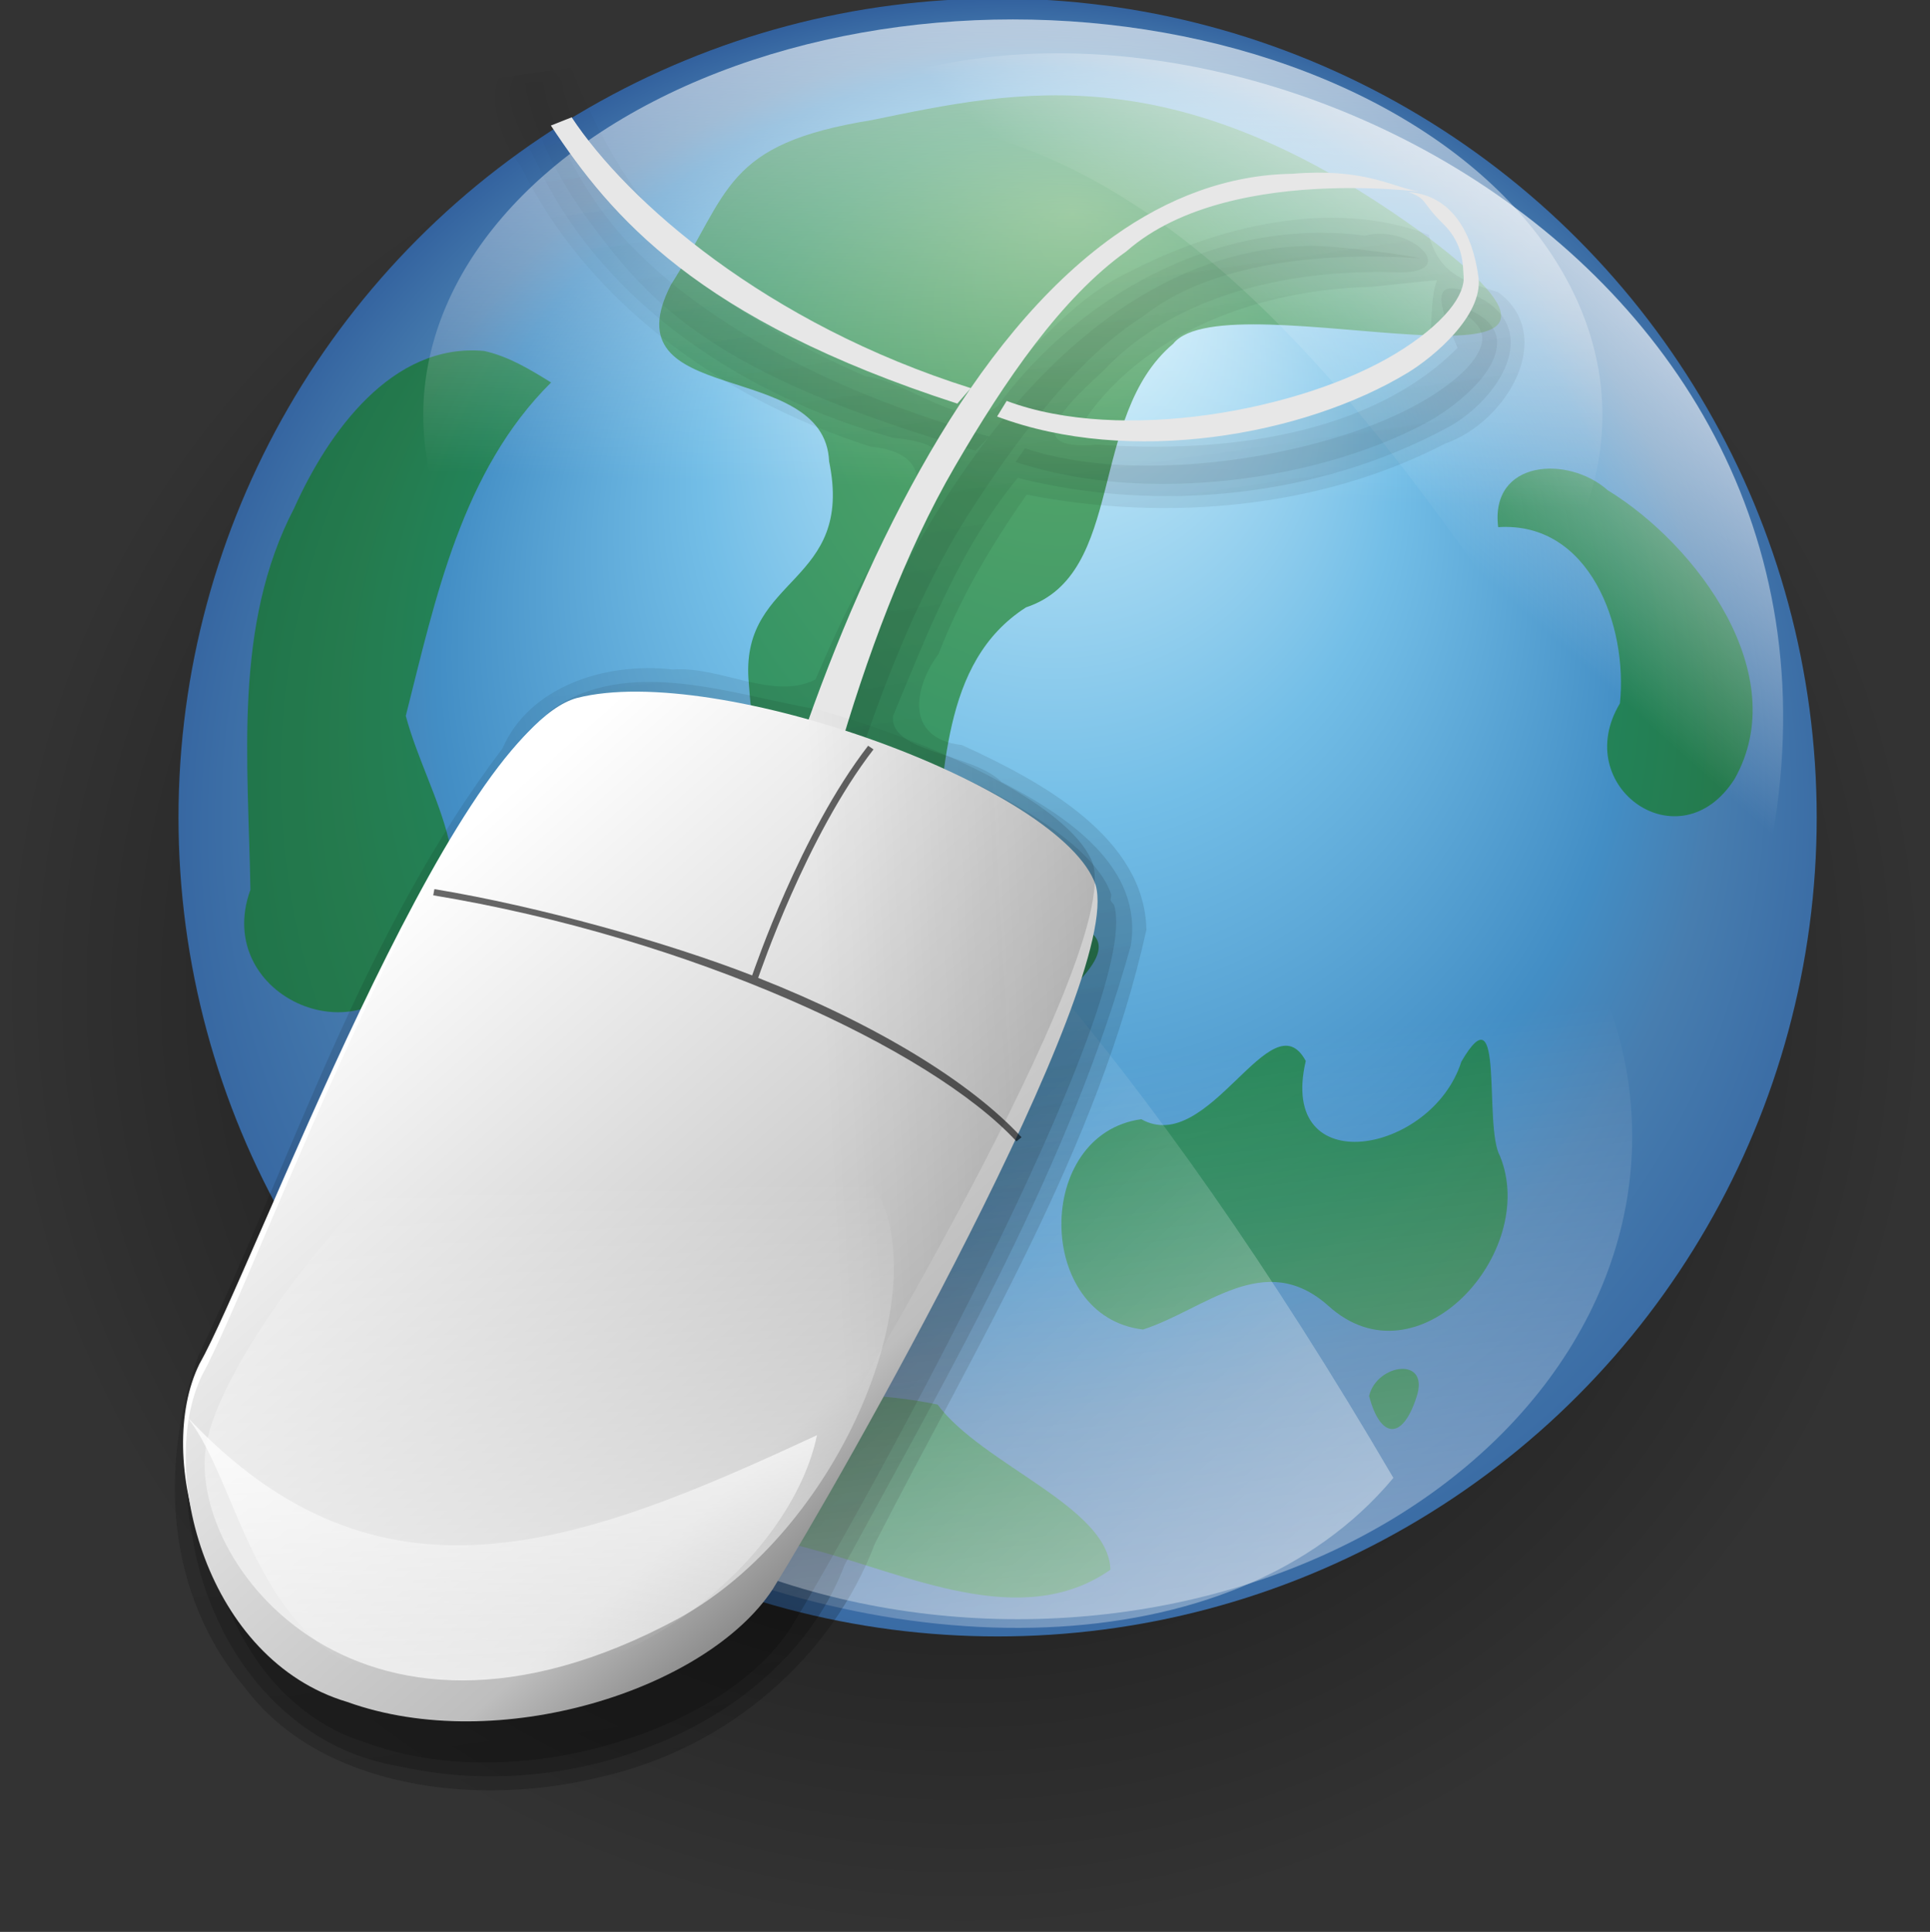
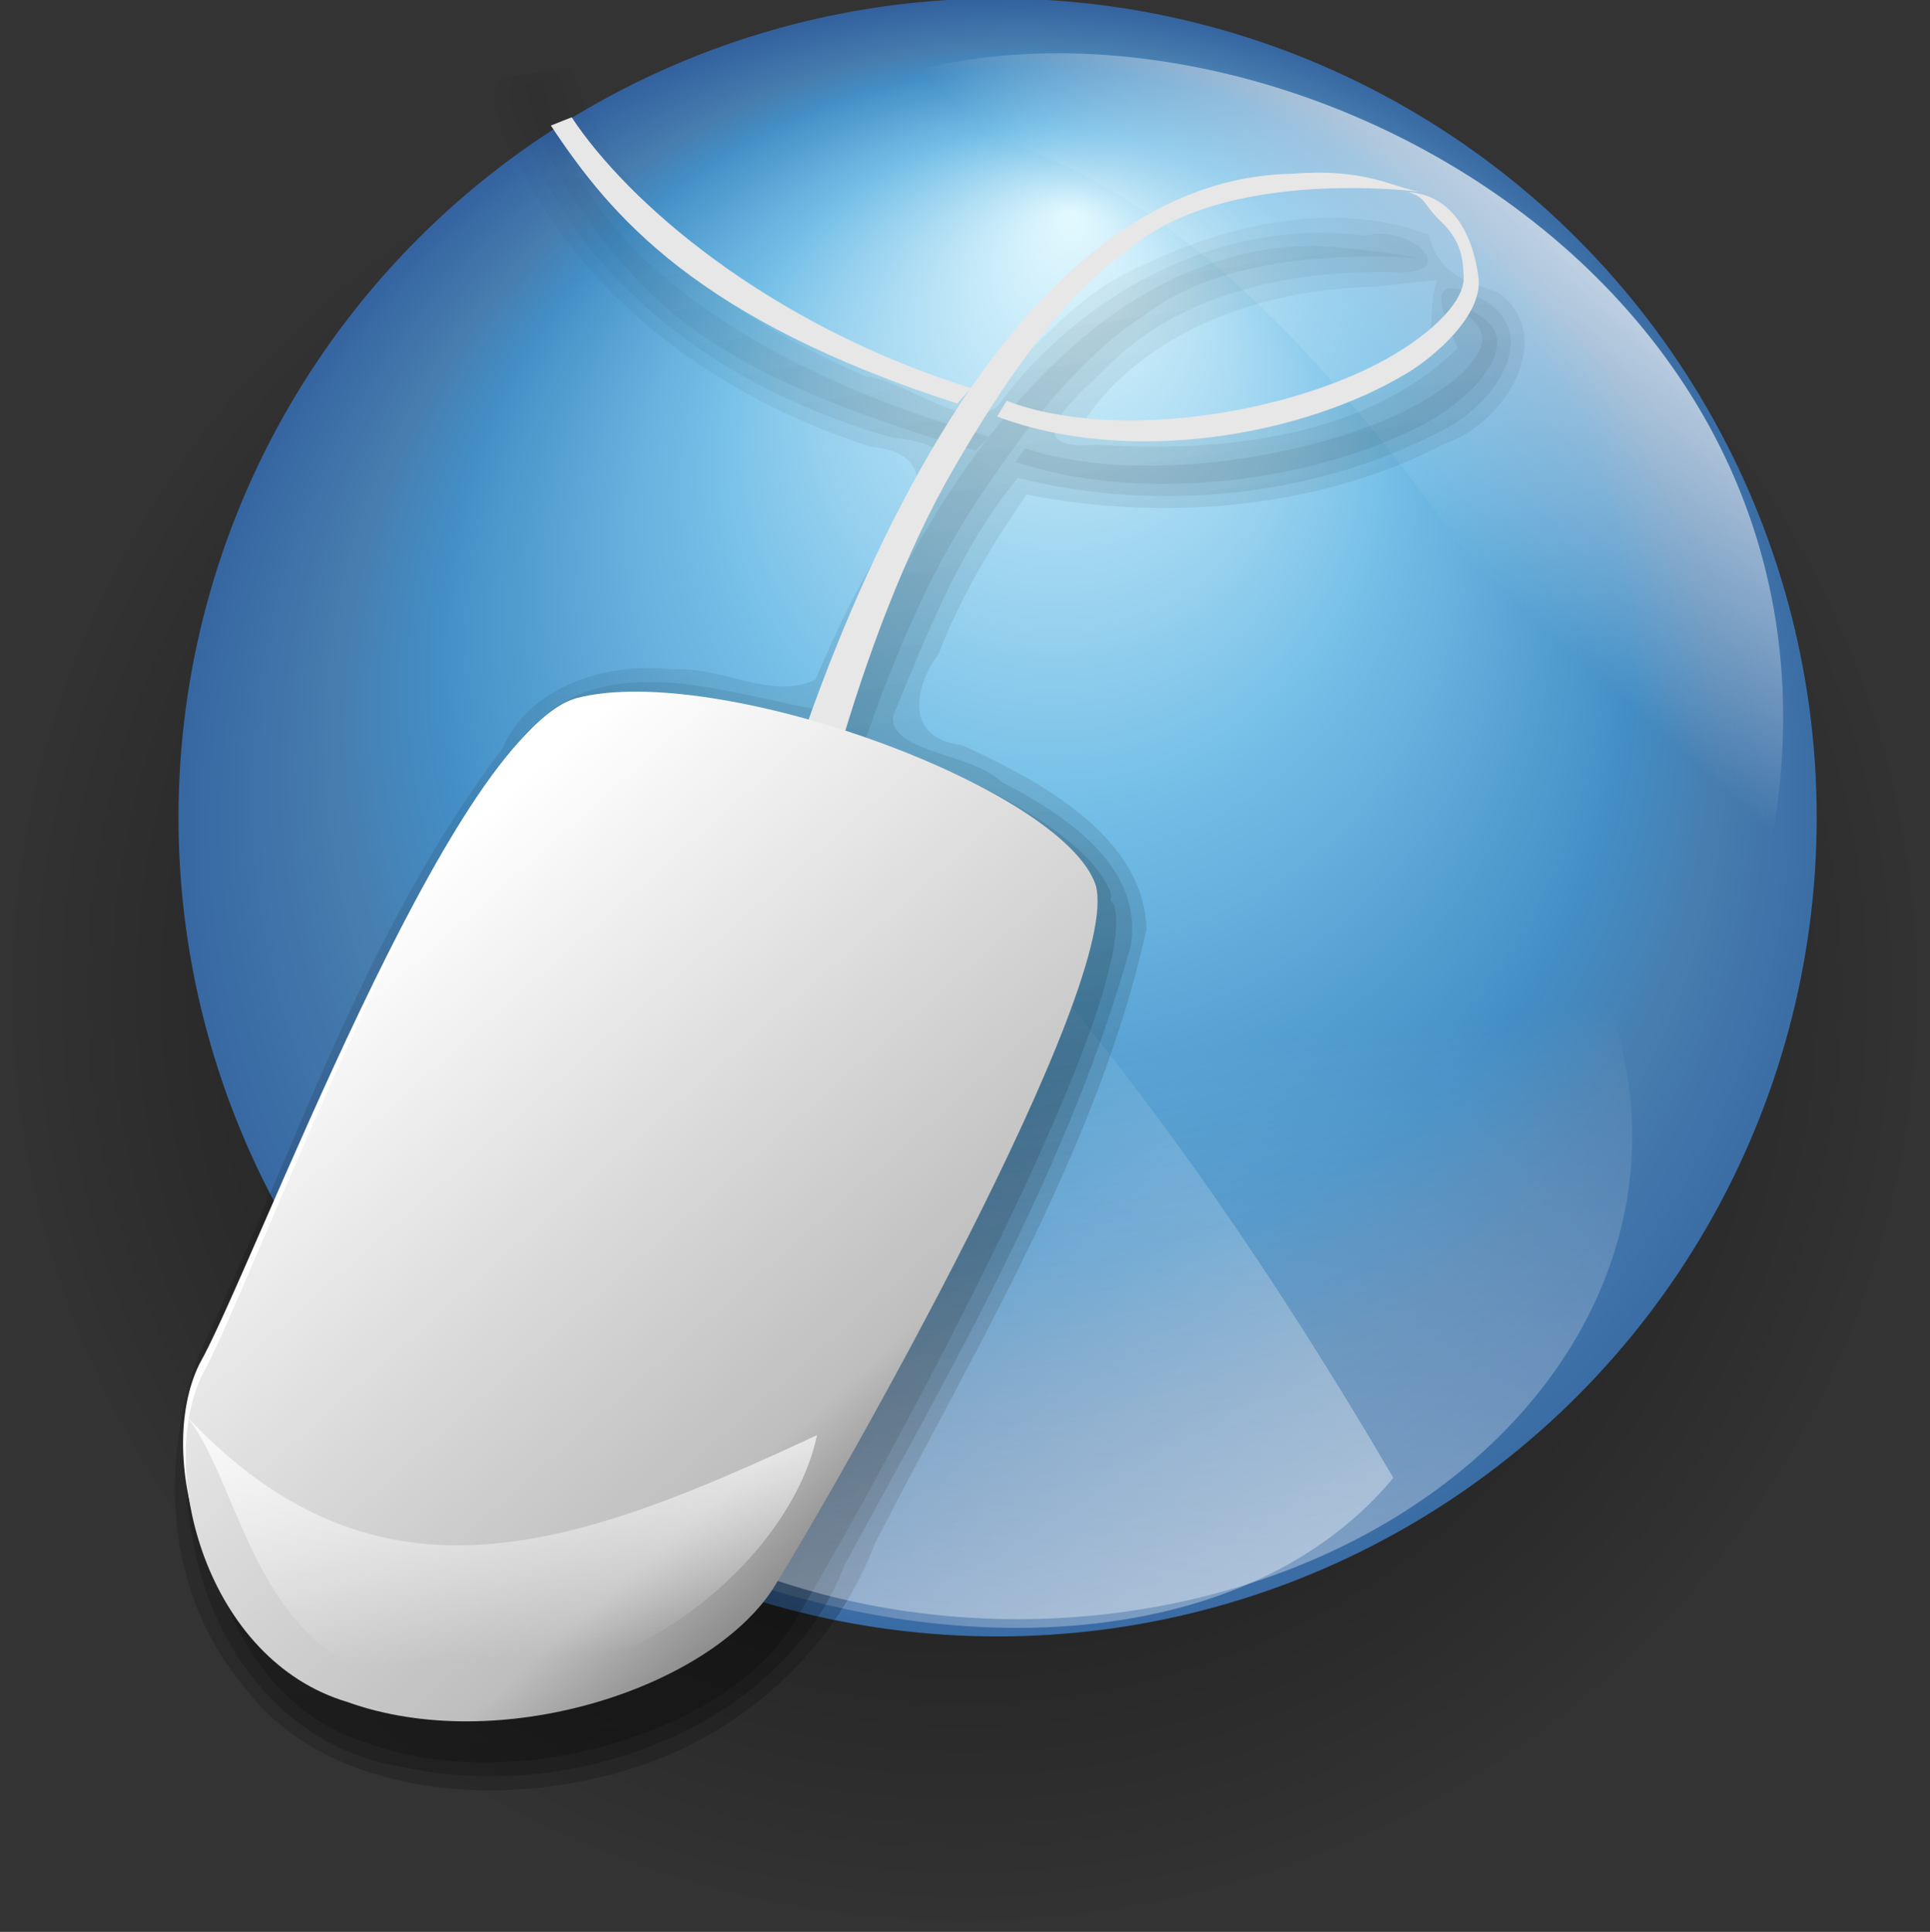
<svg xmlns="http://www.w3.org/2000/svg" xmlns:xlink="http://www.w3.org/1999/xlink" height="114.914" width="114.783" version="1.1" viewBox="0 0 114.783 114.914" id="svg1">
  <rect x="0" y="0" width="114.783" height="114.914" fill="#333333" stroke="none" />
  <defs id="defs3">
    <linearGradient id="linearGradient1501">
      <stop offset="0" style="stop-color:#ffffff" id="stop1502" />
      <stop offset="1" style="stop-color:#ffffff;stop-opacity:0" id="stop1504" />
    </linearGradient>
    <linearGradient id="linearGradient1400">
      <stop offset="0" style="stop-color:#000000;stop-opacity:.678" id="stop1401" />
      <stop offset=".57" style="stop-color:#000000;stop-opacity:.329" id="stop1403" />
      <stop offset="1" style="stop-color:#000000;stop-opacity:0" id="stop1402" />
    </linearGradient>
    <linearGradient x1="35.654" x2="38.555" gradientTransform="matrix(1.521,0,0,0.657,-27.854,-24.741)" y1="160.02" gradientUnits="userSpaceOnUse" xlink:href="#linearGradient1501" y2="187.89" id="linearGradient1530" />
    <linearGradient x1="40.914" y1="98.667" gradientTransform="scale(1.077,0.928)" x2="41.235" gradientUnits="userSpaceOnUse" y2="145.51" id="linearGradient848">
      <stop offset="0" style="stop-color:#ffffff;stop-opacity:0" id="stop900" />
      <stop offset="1" style="stop-color:#ffffff" id="stop901" />
    </linearGradient>
    <linearGradient x1="136.49" y1="78.664" gradientTransform="scale(0.965,1.037)" x2="70.006" gradientUnits="userSpaceOnUse" y2="82.71" id="linearGradient850">
      <stop offset="0" style="stop-color:#1f1f1f;stop-opacity:.554" id="stop884" />
      <stop offset="1" style="stop-color:#000000;stop-opacity:0" id="stop885" />
    </linearGradient>
    <linearGradient x1="85.394" y1="106.61" gradientTransform="scale(0.941,1.063)" x2="52.038" gradientUnits="userSpaceOnUse" y2="64.023" id="linearGradient849">
      <stop offset="0" style="stop-color:#4f4f4f" id="stop840" />
      <stop offset=".274" style="stop-color:#bebebe" id="stop843" />
      <stop offset="1" style="stop-color:#fff" id="stop841" />
    </linearGradient>
    <linearGradient x1="-82.432" x2="-126.92" gradientTransform="scale(0.831,1.203)" y1="484.18" gradientUnits="userSpaceOnUse" xlink:href="#linearGradient1400" y2="89.6" id="linearGradient842" />
    <linearGradient x1="-82.734" x2="-127.22" gradientTransform="scale(0.83,1.205)" y1="484.03" gradientUnits="userSpaceOnUse" xlink:href="#linearGradient1400" y2="89.433" id="linearGradient860" />
    <linearGradient x1="-83.09" x2="-127.58" gradientTransform="scale(0.828,1.208)" y1="483.83" gradientUnits="userSpaceOnUse" xlink:href="#linearGradient1400" y2="89.232" id="linearGradient882" />
    <linearGradient x1="77.292" x2="53.211" y1="180.93" gradientUnits="userSpaceOnUse" xlink:href="#linearGradient1501" y2="24.175" id="linearGradient1011" />
    <linearGradient x1="43.398" x2="38.977" y1="-53.391" gradientUnits="userSpaceOnUse" xlink:href="#linearGradient1501" y2="40.054" id="linearGradient1010" />
    <linearGradient x1="105.81" x2="82.344" gradientTransform="scale(1.109,0.902)" y1="25.611" gradientUnits="userSpaceOnUse" xlink:href="#linearGradient1501" y2="46.947" id="linearGradient864" />
    <linearGradient x1="152.01" x2="61.945" gradientTransform="scale(1.069,0.935)" y1="199.5" gradientUnits="userSpaceOnUse" xlink:href="#linearGradient1501" y2="112.49" id="linearGradient870" />
    <radialGradient r="200.73" cx="227" cy="477.83" gradientUnits="userSpaceOnUse" fy="325.77" fx="240.39" id="radialGradient852">
      <stop offset="0" style="stop-color:#e3f9ff" id="stop854" />
      <stop offset=".362" style="stop-color:#73bee7" id="stop867" />
      <stop offset=".625" style="stop-color:#438ec5" id="stop856" />
      <stop offset=".726" style="stop-color:#477daf" id="stop1185" />
      <stop offset="1" style="stop-color:#2b5798" id="stop855" />
    </radialGradient>
    <radialGradient r="68.379" cx="79.896" cy="77.945" gradientUnits="userSpaceOnUse" xlink:href="#linearGradient1400" id="radialGradient858" />
    <linearGradient id="linearGradient1492">
      <stop offset="0" style="stop-color:#c6c6c6" id="stop1493" />
      <stop offset=".349" style="stop-color:#f1f1f1" id="stop1496" />
      <stop offset="1" style="stop-color:#f0f0f0" id="stop1494" />
    </linearGradient>
    <linearGradient x1="728.96" x2="351.71" gradientTransform="matrix(0.283,0,0,0.311,-77.719,-40.356)" y1="230.07" gradientUnits="userSpaceOnUse" xlink:href="#linearGradient1492" y2="689.86" id="linearGradient1495" />
    <linearGradient x1="741.65" x2="622.35" gradientTransform="matrix(0.283,0,0,0.311,-77.719,-40.356)" y1="169.44" gradientUnits="userSpaceOnUse" xlink:href="#linearGradient1492" y2="287.73" id="linearGradient1497" />
    <linearGradient x1="727.89" x2="330.23" gradientTransform="matrix(0.294,0,0,0.299,-77.719,-40.356)" y1="-72.091" gradientUnits="userSpaceOnUse" xlink:href="#linearGradient1501" y2="419.53" id="linearGradient1499" />
    <linearGradient y2="0.008" x1="0.052" x2="0.783" y1="0.977" id="linearGradient1506">
      <stop offset="0" style="stop-color:#000000;stop-opacity:.096" id="stop1508" />
      <stop offset="1" style="stop-color:#000000;stop-opacity:0" id="stop1510" />
    </linearGradient>
    <linearGradient x1="201.39" y1="843.2" gradientTransform="scale(0.945,1.058)" x2="547.81" gradientUnits="userSpaceOnUse" xlink:href="#linearGradient1506" y2="383.76" id="linearGradient3056" />
  </defs>
  <g transform="matrix(0.304,0,0,0.298,-64.558,-137.233)" style="fill:url(#linearGradient3056)" id="g1552" />
  <g transform="translate(-71.471,125.077)" id="g1251">
    <circle r="68.379" cy="77.945" cx="79.896" transform="matrix(0.839,0,0,0.819,61.805,-129.94)" style="fill:url(#radialGradient858);fill-rule:evenodd;stroke-width:1pt" id="path1399" />
    <circle r="172.748" cy="453.502" cx="224.572" transform="matrix(0.282,0,0,0.282,67.472,-204.34)" style="fill:url(#radialGradient852);fill-rule:evenodd;stroke-width:1pt" id="path825" />
-     <path transform="matrix(0.839,0,0,0.839,63.114,-144.19)" d="m 90.988,117.04 c -7.659,-0.89 -7.736,-13.86 -0.126,-14.91 4.781,2.69 9.218,-8.658 11.658,-4.129 -2.01,8.579 8.93,6.639 11.03,0.047 3.1,-5.319 1.55,4.592 2.74,6.702 2.78,6.83 -5.83,16.38 -12.18,10.6 -4.541,-4.03 -8.708,0.26 -13.122,1.69 z m 16.022,4.71 c 0.77,2.97 2.33,3.24 3.35,0.11 1.02,-2.96 -2.81,-2.41 -3.35,-0.11 z M 49.027,49.898 c -6.328,6.269 -8.198,15.319 -10.302,23.635 1.563,5.868 6.278,11.846 0.847,17.207 -3.471,7.544 -14.646,2.797 -11.862,-4.876 -0.141,-9.089 -1.253,-18.716 3.115,-27.084 2.392,-5.321 6.921,-11.725 13.46,-11.116 1.726,0.383 3.257,1.314 4.742,2.234 z M 63.014,70.879 C 62.565,63.586 70.53,64.21 68.733,55.498 68.427,48.105 53.001,51.788 57.519,42.97 c 4.206,-6.591 3.705,-9.974 14.233,-11.675 10.529,-2.167 21.793,-4.701 39.498,8.361 17.25,13.061 -14.337,2.703 -18.124,7.496 -6.082,5.123 -3.341,16.336 -10.434,18.689 -6.131,3.93 -5.643,12.055 -6.667,18.423 1.22,5.219 17.368,1.513 9.817,8.673 C 78.165,94.885 73.018,87.155 67.679,83.077 64.975,80.52 63.462,77.705 63.014,70.879 Z M 116.16,60.155 c 6.52,-0.418 9.2,7.064 8.63,12.493 -3.56,5.924 4.26,11.441 8.13,5.354 4.16,-7.36 -2.63,-16.57 -9,-20.468 -2.81,-2.493 -8.35,-2.153 -7.76,2.621 z M 51.824,122.63 c 8.191,-0.12 16.458,-1.98 24.599,-0.27 3.176,4.27 12.131,7.25 12.25,11.71 -6.322,4.42 -14.532,0.27 -21.135,-1.44 -5.242,-1.59 -12.692,-0.49 -15.4,-6.38 -0.382,-1.16 -0.58,-2.41 -0.314,-3.62 z" style="fill:#0e7a0c;fill-opacity:0.594;fill-rule:evenodd;stroke-width:1pt" id="path846" />
    <path transform="matrix(0.839,0,0,0.839,63.114,-144.19)" d="M 108.73,127.56 C 86.037,154.8 10.566,127.21 28.055,73.223 42.852,54.432 73.969,68.123 108.73,127.56 Z" style="fill:url(#linearGradient870);fill-rule:evenodd;stroke-width:1pt" id="path869" />
    <path transform="matrix(0.839,0,0,0.839,63.114,-144.19)" d="M 66.013,31.409 C 91.448,15.908 143.19,38.839 135.61,82.029 125.33,95.725 106.73,25.696 66.013,31.409 Z" style="fill:url(#linearGradient864);fill-rule:evenodd;stroke-width:1pt" id="path863" />
-     <circle r="49.665" cy="31.159" cx="51.105" transform="matrix(0.706,0,0,0.474,95.627,-115.15)" style="fill:url(#linearGradient1010);fill-rule:evenodd;stroke-width:1pt" id="path868" />
    <g transform="matrix(1,0,0,0.89,229.75,-225.2)" id="g1705">
      <path d="m -125.95,117.93 -1.12,0.06 c 0,0 0.38,4.1 3.97,9.5 3.58,5.41 7.35,10.12 22.84,15.13 l 0.814,-0.94 c -12.184,-3.84 -19.564,-9.85 -22.874,-14.84 -3.31,-4.99 -3.63,-8.91 -3.63,-8.91 z m 45.598,11 c -3.851,0.06 -7.405,1.45 -10.594,3.72 -4.251,3.03 -7.869,7.6 -10.934,12.87 -2.79,4.8 -5.1,10.22 -7.03,15.6 -5.36,-1.78 -10.74,-2.66 -14.13,-1.66 -7.38,2.33 -19.16,39.86 -22.31,46.41 -1.09,2.6 -1.21,6.26 -0.47,9.9 0.95,5.65 4.06,11.4 9.28,13.19 8.96,3.71 21.36,-0.79 25.31,-7.69 3.9,-7.21 20.863,-41.49 19.222,-48.25 -0.033,-0.11 -0.175,-0.22 -0.219,-0.34 -0.015,-0.1 0.054,-0.31 0.031,-0.41 -1.059,-3.61 -7.544,-7.72 -14.594,-10.4 1.69,-5.5 3.77,-10.99 6.41,-15.53 2.96,-5.1 6.323,-10.03 10.184,-12.78 6.389,-5.63 18.672,-3.37 16,-3.88 -1.344,-0.29 -4.872,-0.77 -6.156,-0.75 z m 8.688,4.06 c -0.146,0.01 -0.134,0.09 0.125,0.25 1.035,0.66 1.352,1.22 1.406,1.75 0.054,0.53 -0.19,1.23 -0.875,2.07 -0.686,0.83 -1.794,1.75 -3.188,2.59 -5.576,3.37 -16.302,5.37 -23.125,2.81 l -0.562,0.91 c 7.881,2.95 18.208,1.15 24.406,-2.6 1.55,-0.93 4.47,-3.39 4.219,-5.65 -0.189,-1.44 -1.969,-2.14 -2.406,-2.13 z" style="fill:url(#linearGradient882);fill-rule:evenodd;stroke-width:7.125" id="path1092" />
      <path d="m -127.22,117 c -1.94,1.79 0.37,4.88 1.11,6.97 3.85,8.79 11.97,15 20.99,17.8 4.95,0.47 2.8,3.47 0.91,6.38 -2.3,3.68 -3.58,7.84 -5.32,11.79 -5.15,-0.98 -11.44,-3.71 -16.06,0.09 -7.89,9.81 -11.29,22.17 -16.16,33.6 -2.36,6.94 -6.59,13.95 -5.09,21.5 0.9,6.84 5.13,14.13 12.43,15.45 10.49,2.61 22.8,-2.94 26.36,-13.49 6.49,-13.41 13.428,-26.84 17.019,-41.37 0.77,-5.23 -3.703,-8.65 -7.697,-10.97 -1.732,-1.93 -6.652,-1.93 -6.442,-4.4 2.04,-5.49 3.93,-11.13 7.42,-15.91 8.473,2.39 17.918,1.24 25.448,-3.3 2.813,-1.61 5.766,-6.17 2.302,-8.58 -3.751,-2.24 -2.524,0.73 -1.594,3.19 -5.226,5.89 -13.929,7.05 -21.384,6.47 -5.003,0.48 -1.523,-3.01 0.322,-4.95 4.226,-5.02 10.872,-6.76 17.218,-6.58 4.304,0.26 1.049,-3.29 -1.672,-2.44 -8.827,-1.31 -17.153,4.2 -21.822,11.37 -1.948,1.84 -5.328,-1.67 -7.848,-1.96 -8.17,-4.01 -16.42,-10.31 -18.1,-19.82 -0.53,-0.91 -1.36,-1.13 -2.34,-0.84 z" style="fill:url(#linearGradient860);fill-rule:evenodd;stroke-width:7.125" id="path1697" />
      <path d="m -126,115.97 c -4.12,0.04 -2.99,5.35 -1.31,7.6 3.84,8.92 11.76,15.54 20.81,18.78 3.78,0.42 3.13,3.32 1.29,5.64 -1.88,3.17 -3.27,6.5 -4.57,9.92 -2.52,1.43 -5.65,-0.91 -8.49,-0.67 -4.07,-0.52 -8.55,1.19 -10.12,5.27 -8.34,12.39 -12.34,27.01 -18.11,40.65 -2.31,7.3 -1.94,15.9 2.8,22.15 4.49,6.73 13.77,7.99 21.08,5.97 7.74,-1.95 13.85,-8.11 16.37,-15.61 6.09,-13.35 13.304,-26.56 16.151,-41.03 -0.102,-6.11 -6.116,-9.86 -10.981,-12.35 -3.46,-0.44 -2.81,-3.94 -1.38,-6.09 1.3,-3.77 3.136,-7.26 5.241,-10.64 8.37,1.83 17.433,0.93 24.898,-3.42 3.658,-1.43 6.655,-7.18 3.146,-10.11 -2.352,-0.82 -3.519,-1.38 -4.137,-3.84 -5.791,-2.49 -12.602,-0.55 -17.818,2.49 -3.663,1.94 -5.811,5.7 -8.93,8.13 -6.33,-1.09 -11.9,-5.15 -16.72,-9.19 -3.78,-3.37 -5.86,-8.02 -7.54,-12.63 -0.3,-0.52 -1.13,-1.03 -1.68,-1.02 z m 53.188,15.25 c -0.782,2.29 0.527,5.35 -2.729,6.2 -5.285,3.77 -12.207,4.13 -18.49,3.61 3.426,-6.14 10.485,-9.21 17.317,-9.36 1.301,-0.15 2.6,-0.32 3.902,-0.45 z" style="fill:url(#linearGradient842);fill-rule:evenodd;stroke-width:7.125" id="path1702" />
    </g>
    <path d="m 105.62,-83.343 c 8.35,-2.104 28.9,5.195 30.86,10.889 1.64,5.736 -15.31,34.842 -19.21,40.973 -3.95,5.858 -16.35,9.696 -25.304,6.547 -8.36,-2.438 -11.341,-13.5 -8.639,-18.999 3.156,-5.56 14.914,-37.434 22.293,-39.41 z" style="fill:#ffffff;fill-rule:evenodd;stroke-width:1pt" id="path991" />
    <circle r="49.665" cy="31.159" cx="51.105" transform="matrix(0.736,0,0,0.578,94.375,-75.48)" style="fill:url(#linearGradient1011);fill-rule:evenodd;stroke-width:1pt" id="path884" />
    <path transform="translate(57.275,-240.74)" d="m 46.958,123.13 c 3.584,5.41 8.678,11.53 24.174,16.54 l 0.8,-0.92 C 59.744,134.91 51.503,127.64 48.194,122.64 Z M 91.047,126 c -3.852,0.06 -7.415,1.44 -10.603,3.71 -4.252,3.03 -7.875,7.61 -10.943,12.88 -6.135,10.55 -10.334,24.06 -11.964,33.61 l 2.599,1.6 c 1.586,-9.3 4.926,-24.21 10.852,-34.39 2.963,-5.1 6.342,-10.05 10.204,-12.8 6.388,-5.62 19.708,-3.13 17.031,-3.63 -1.344,-0.29 -3.086,-1.32 -7.176,-0.98 z m 6.923,1.09 c 1.138,0.41 0.746,0.61 2.03,1.86 1.29,1.25 1.19,2.59 1.24,3.12 0.05,0.52 -0.18,1.22 -0.87,2.05 -0.683,0.83 -1.785,1.74 -3.179,2.58 -5.577,3.38 -16.303,5.37 -23.125,2.81 l -0.57,0.93 c 7.88,2.96 18.215,1.15 24.413,-2.6 1.55,-0.94 4.471,-3.39 4.221,-5.65 -0.43,-3.21 -1.96,-4.95 -4.16,-5.1 z" style="fill:#e7e7e7;fill-rule:evenodd;stroke-width:7.125" id="path852" />
    <path transform="translate(53.018,-146.32)" d="m 52.761,62.762 c 8.344,-2.152 28.895,5.311 30.857,11.132 1.642,5.865 -15.313,35.626 -19.214,41.886 -3.951,5.99 -16.344,9.92 -25.3,6.7 -8.36,-2.49 -11.34,-13.8 -8.639,-19.43 3.156,-5.681 14.914,-38.268 22.296,-40.288 z" style="fill:url(#linearGradient849);fill-rule:evenodd;stroke-width:1pt" id="path829" />
-     <path transform="translate(53.018,-146.32)" d="m 52.596,62.039 c 8.345,-2.048 28.896,5.053 30.858,10.592 1.641,5.581 -15.314,33.899 -19.214,39.859 -3.951,5.7 -16.344,9.43 -25.3,6.37 -8.36,-2.37 -11.341,-13.13 -8.639,-18.48 3.156,-5.411 14.913,-36.419 22.295,-38.341 z" style="fill:url(#linearGradient850);fill-rule:evenodd;stroke-width:1pt" id="path886" />
-     <path transform="translate(53.018,-146.32)" d="M 70.083,65.602 C 66.043,70.834 63.32,78.907 63.185,79.264 58.157,77.309 50.566,75.167 44.288,74.13 l -0.069,0.369 c 15.275,2.523 29.591,9.127 34.685,14.636 l 0.302,-0.243 C 76.18,85.62 70.63,82.207 63.543,79.409 c 0.121,-0.321 2.853,-8.401 6.859,-13.59 z" style="fill-opacity:0.586;fill-rule:evenodd;stroke-width:1pt" id="path897" />
-     <path transform="translate(53.018,-146.32)" d="m 51.995,86.066 c -6.411,-2.087 -19.452,13.791 -21.16,20.574 -1.864,6.81 8.535,21.37 27.979,10.87 C 68.303,112.29 73.988,98.466 70.658,92.178 67.327,85.89 54.981,87.136 51.995,86.066 Z" style="fill:url(#linearGradient848);fill-rule:evenodd;stroke-width:1pt" id="path898" />
  </g>
  <path d="m 11.079,84.227 c 11.471,12.28 23.406,7.7 37.509,1.14 -1.372,6.67 -10.019,15.26 -21.924,15.07 -11.528,-0.19 -11.992,-11.8 -15.585,-16.21 z" style="fill:url(#linearGradient1530);fill-rule:evenodd;stroke-width:1pt" id="path3043" />
</svg>